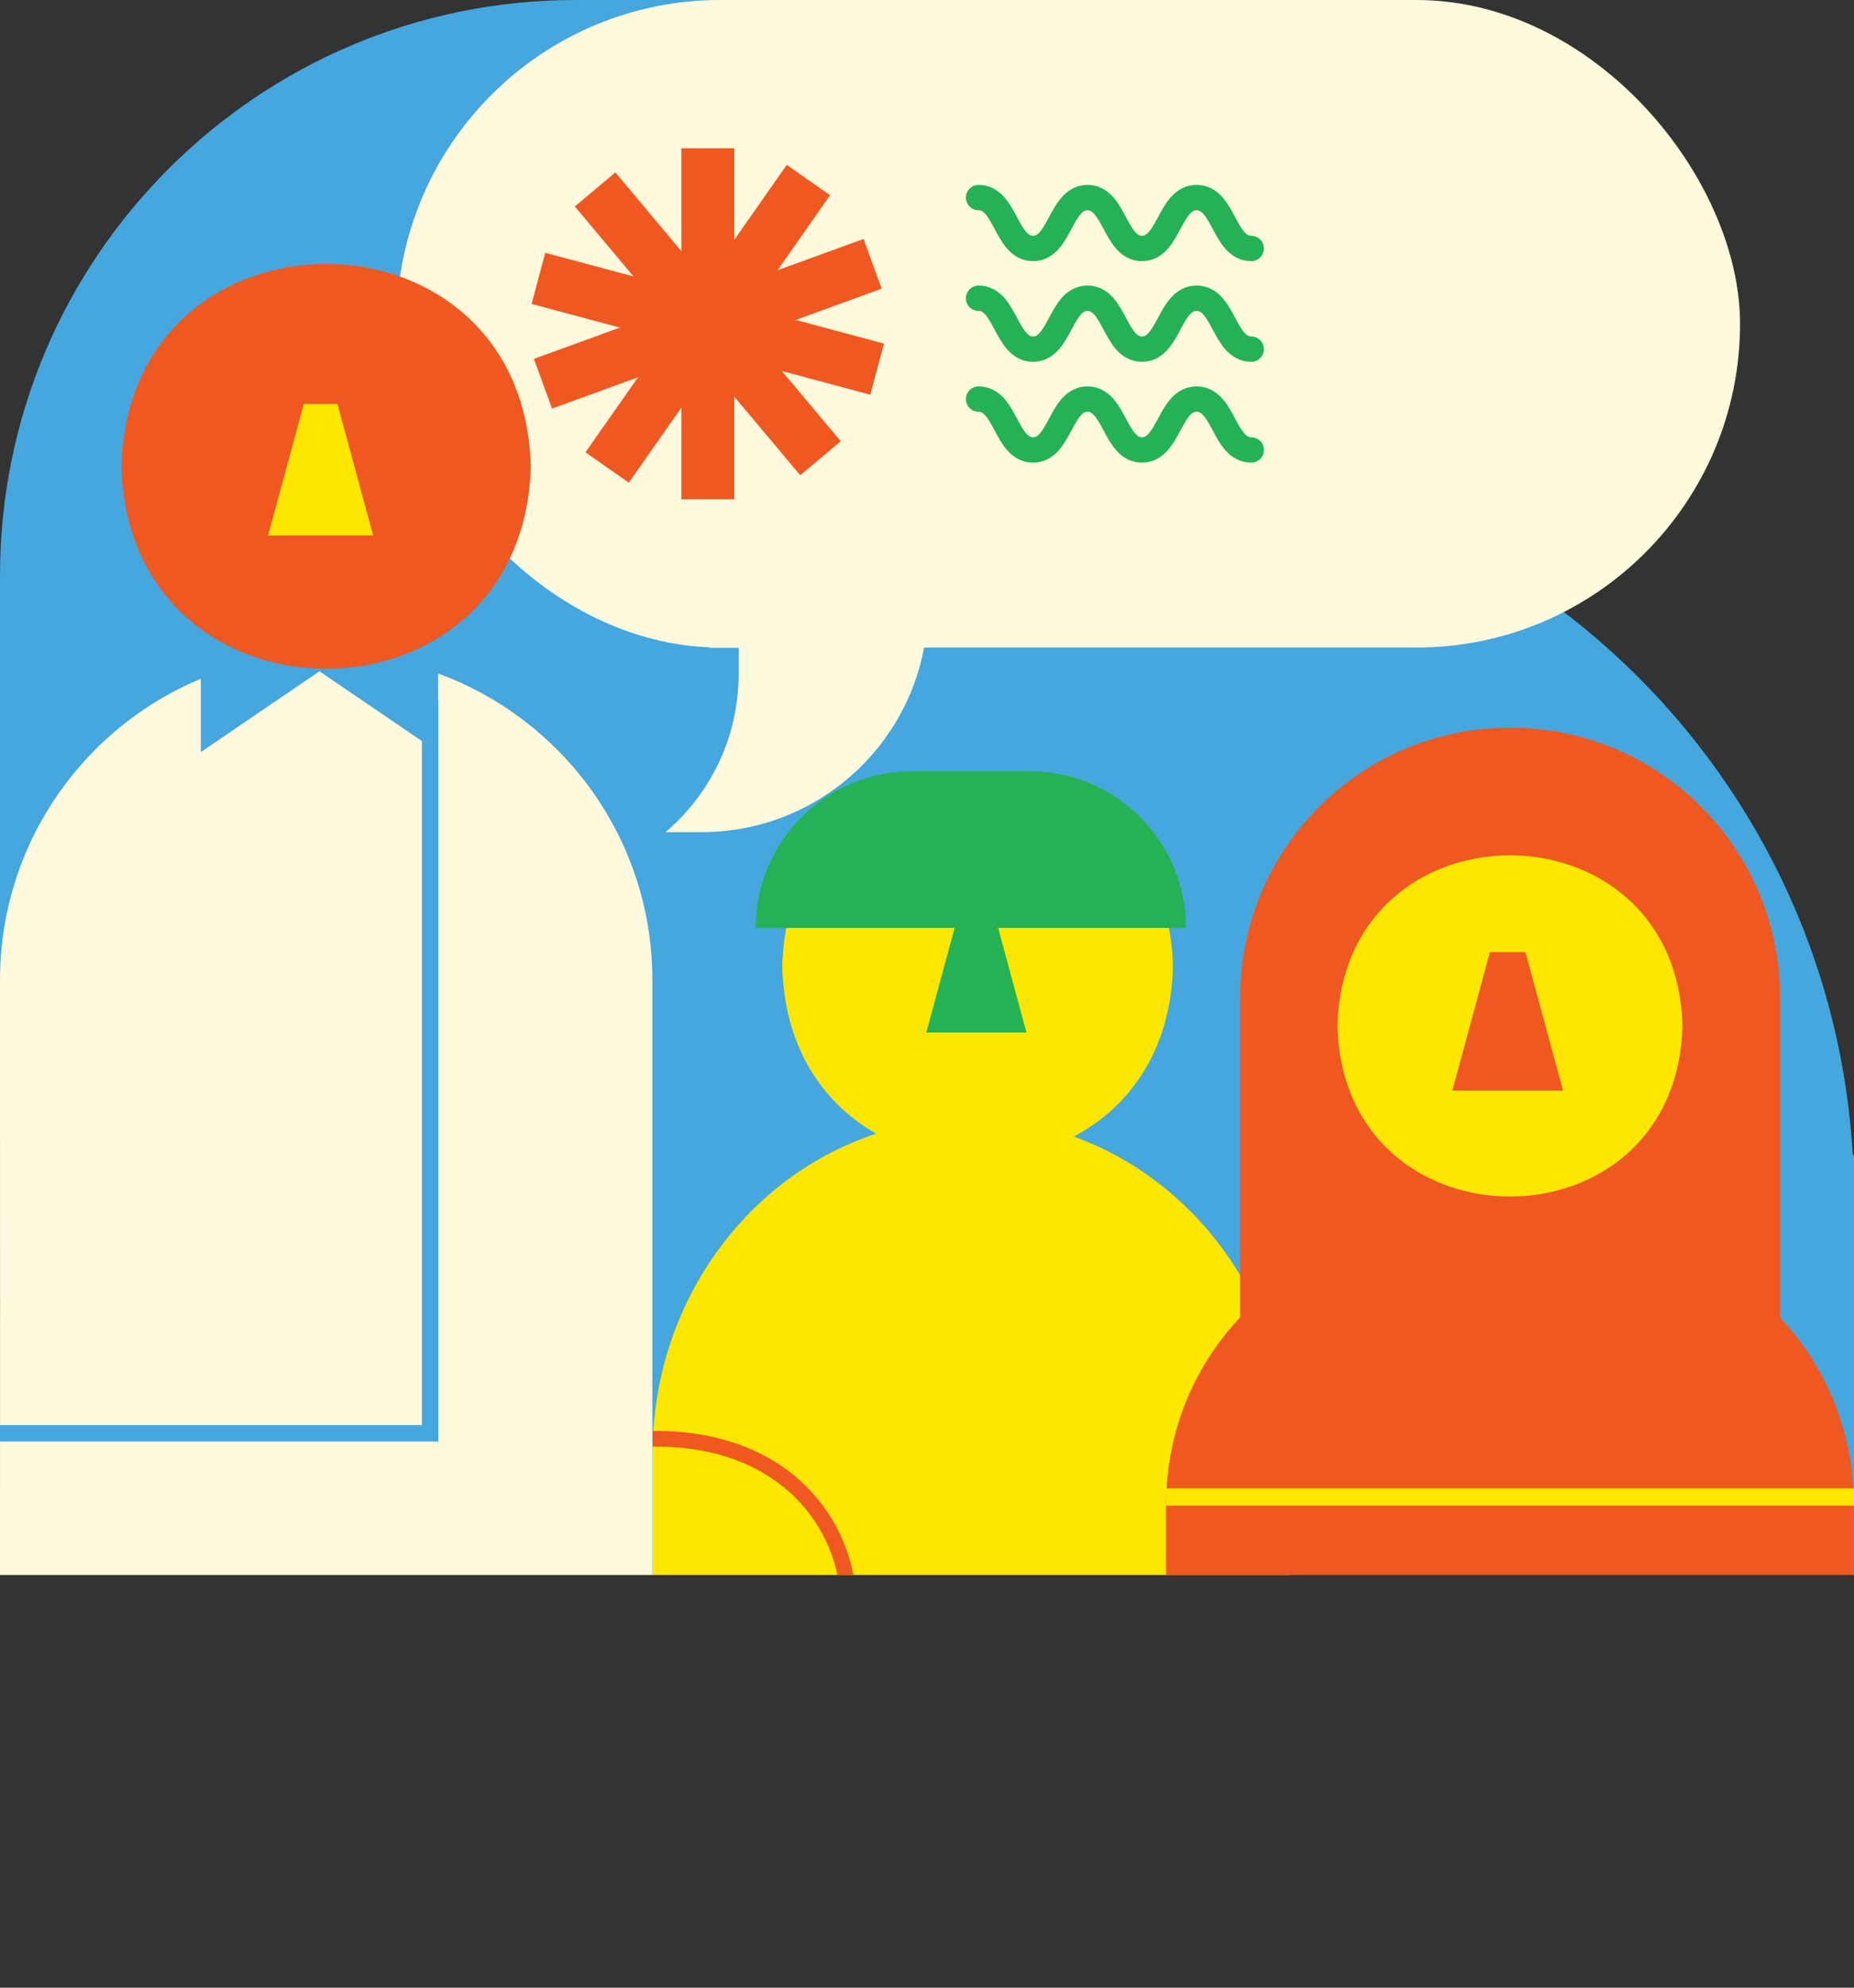
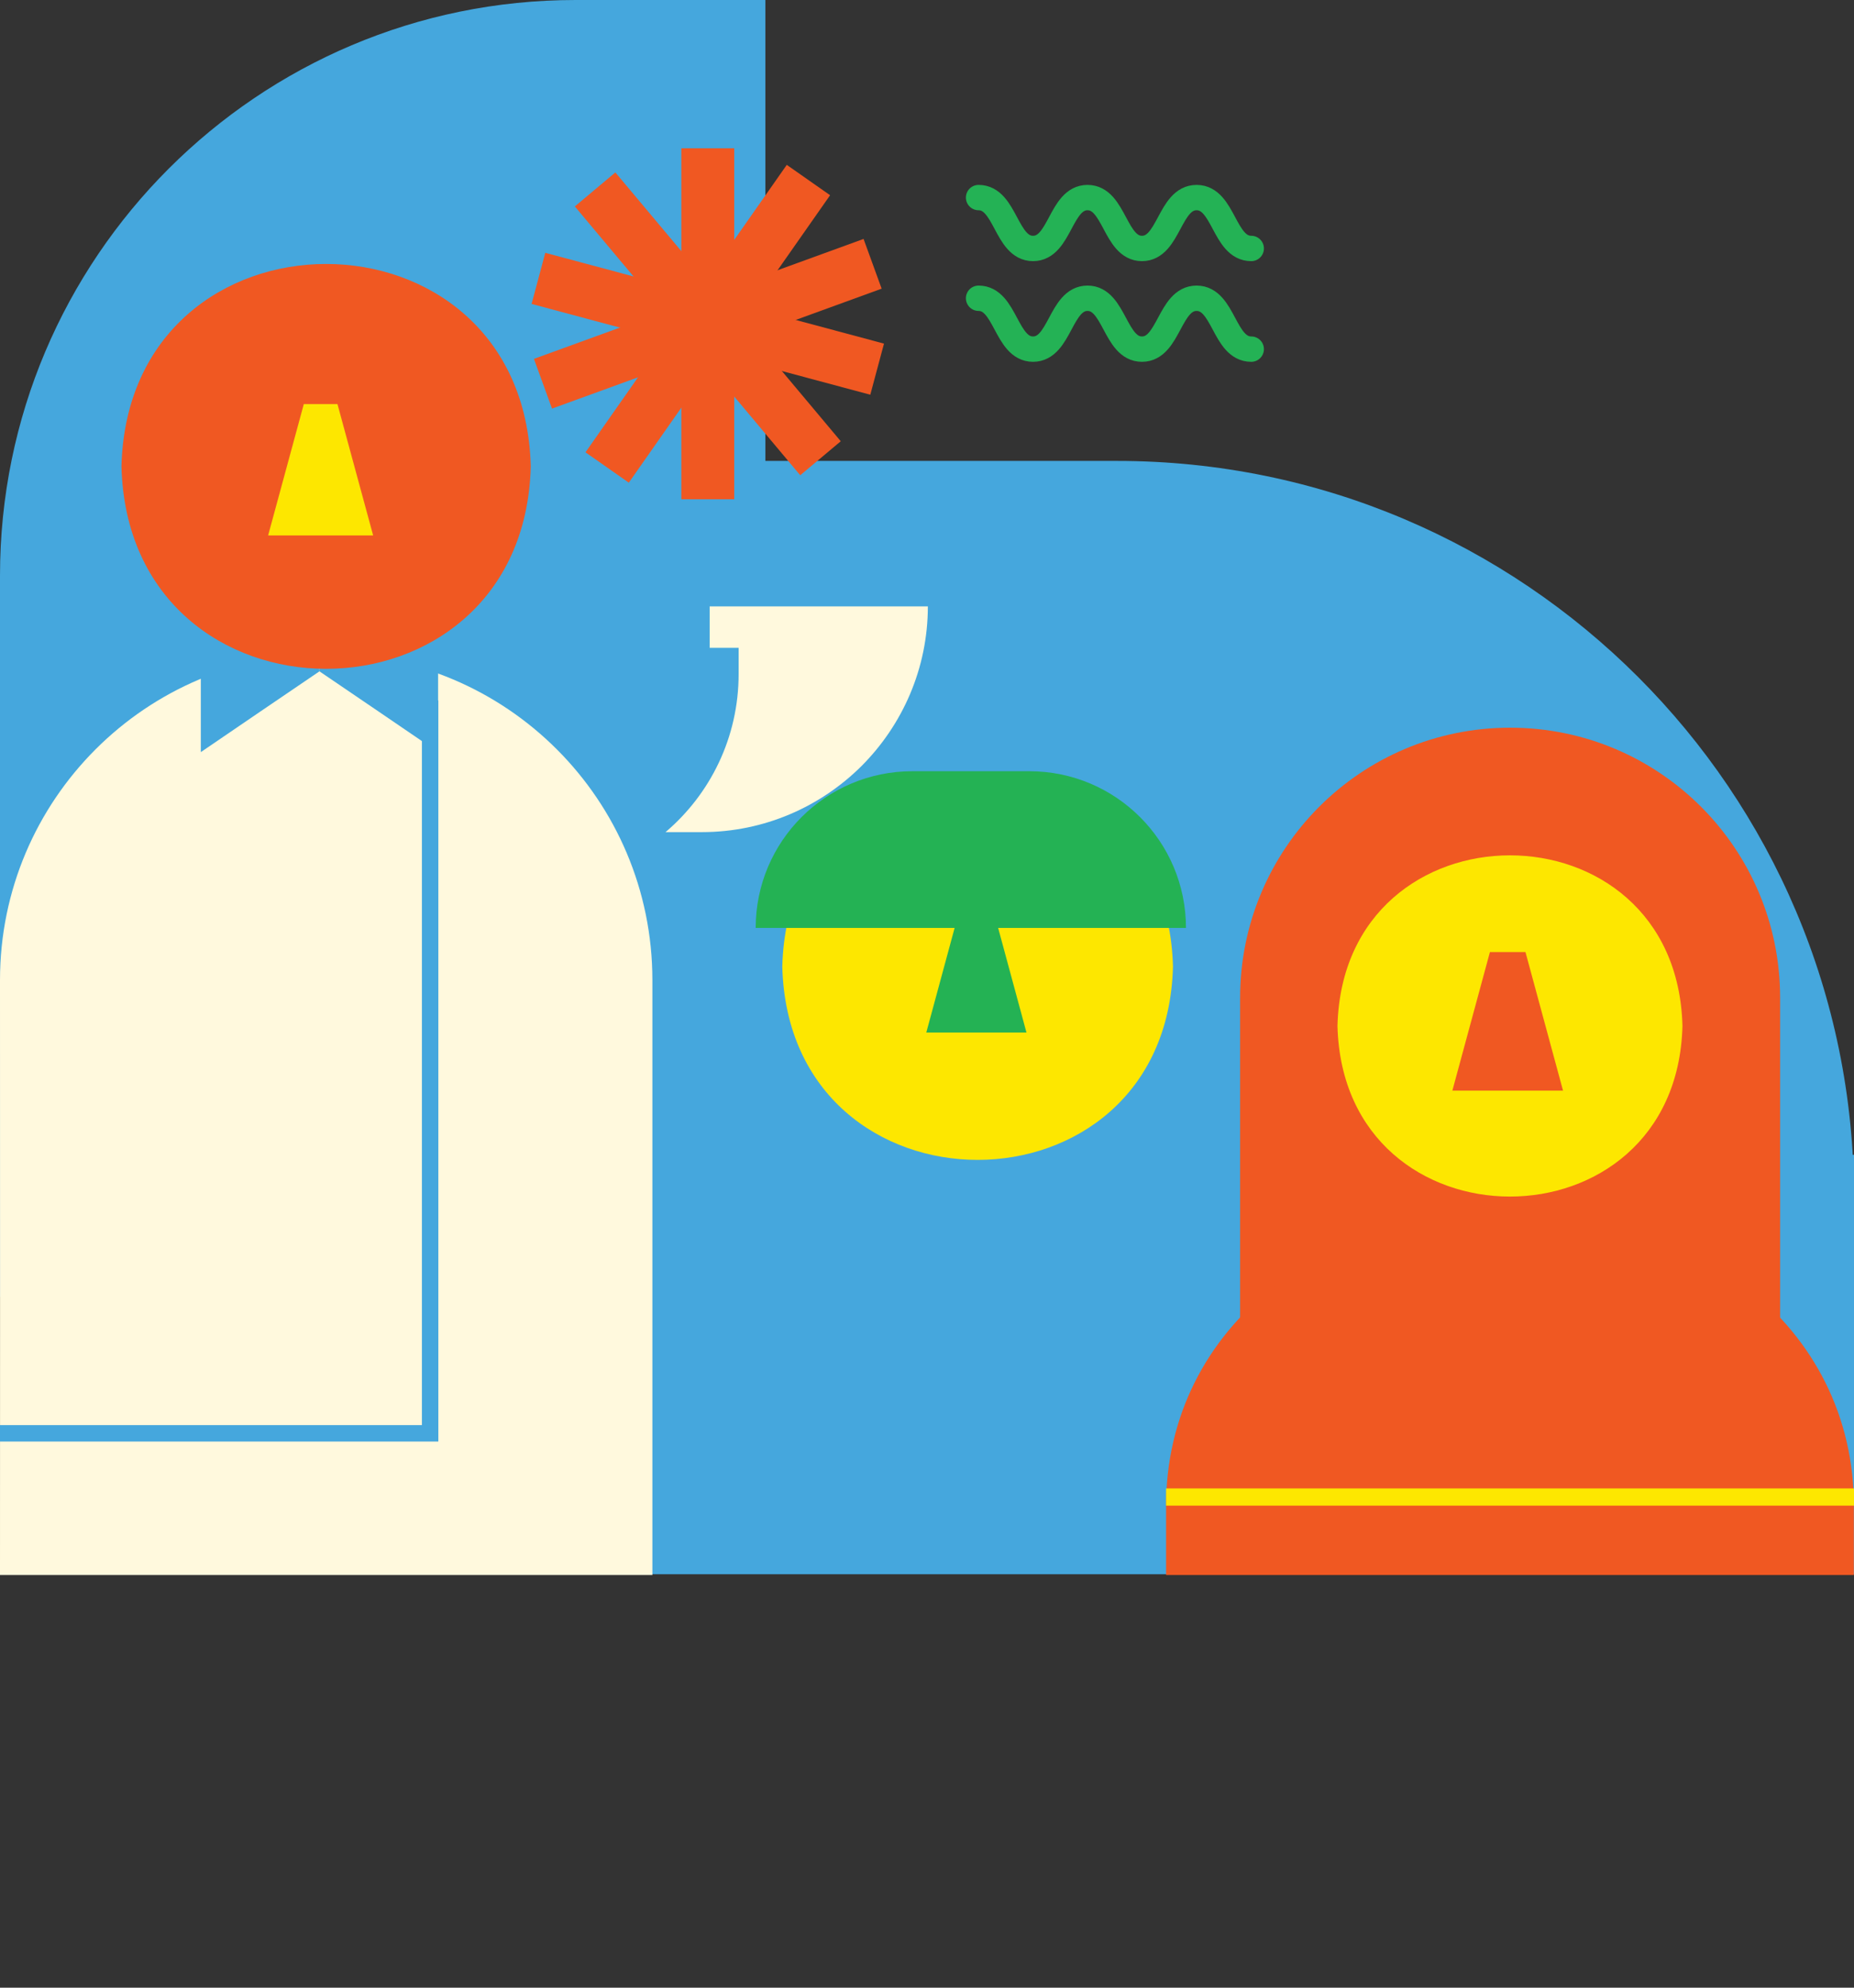
<svg xmlns="http://www.w3.org/2000/svg" id="Layer_2" viewBox="0 0 118.45 126.96">
  <rect x="0" y="0" width="118.45" height="126.96" fill="#333333" stroke="none" />
  <defs>
    <style>.cls-1{fill:#fde700;}.cls-2{stroke:#24b255;stroke-linecap:round;stroke-width:1.62px;}.cls-2,.cls-3,.cls-4,.cls-5,.cls-6,.cls-7{fill:none;}.cls-2,.cls-3,.cls-4,.cls-6{stroke-miterlimit:10;}.cls-8{fill:#f05822;}.cls-9{fill:#fff9dd;}.cls-3{stroke:#45a7dd;stroke-width:1.05px;}.cls-4{stroke:#fde700;stroke-width:1.1px;}.cls-10{clip-path:url(#clippath);}.cls-11{fill:#45a7dd;}.cls-12{fill:#24b254;}.cls-6{stroke-width:3.38px;}.cls-6,.cls-7{stroke:#f05822;}.cls-7{stroke-linejoin:bevel;stroke-width:1px;}.cls-13{fill:#24b255;}</style>
    <clipPath id="clippath">
      <rect class="cls-5" x="27.99" y="41.06" width="90.46" height="59.54" />
    </clipPath>
  </defs>
  <g id="Layer_1-2">
    <path class="cls-11" d="m27.48,29.44h43.89c25.98,0,47.08,21.1,47.08,47.08H27.48V29.44h0Z" />
    <rect class="cls-11" x="24.03" y="73.76" width="94.42" height="26.79" />
    <path class="cls-11" d="m36.77,0h12.13v82.83H0v-46.07C0,16.48,16.48,0,36.77,0Z" />
    <g class="cls-10">
      <path class="cls-11" d="m61.88,45.93c8.53-.15,15.56,6.74,15.56,15.28,0,3.24,0,9.77,0,13.01h-30.84c0-3.25,0-9.76,0-13.01,0-8.44,6.84-15.28,15.28-15.28Z" />
-       <path class="cls-1" d="m62.02,71.45c11.23,0,20.34,9.59,20.34,21.42,0,5.1,0,26.76,0,31.86-10.14,0-30.54,0-40.67,0,0-5.11,0-26.75,0-31.86,0-11.83,9.1-21.42,20.34-21.42Z" />
      <path class="cls-7" d="m54.21,102.79c16.49,0,11.66,0,28.15,0" />
-       <path class="cls-7" d="m41.68,91.9c16.75-.21,16.75,21.97,0,21.77" />
      <path class="cls-1" d="m74.94,61.74c-.42,16.46-24.54,16.46-24.96,0,.42-16.46,24.54-16.46,24.96,0Z" />
      <path class="cls-12" d="m61.35,57.94c-.54,2-1.63,6.01-2.17,8.01,1.6,0,4.81,0,6.4,0-.54-2-1.63-6.01-2.17-8.01h-2.06Z" />
      <path class="cls-12" d="m65.75,49.26c-1.86,0-5.6,0-7.46,0-5.53,0-10.01,4.48-10.01,10.01,6.85,0,20.64,0,27.49,0,0-5.53-4.48-10.01-10.01-10.01Z" />
      <path class="cls-8" d="m113.73,93.05c-8.6,0-25.91,0-34.5,0,0-7.32,0-22.01,0-29.32,0-9.53,7.72-17.25,17.25-17.25,9.53,0,17.25,7.72,17.25,17.25,0,7.3,0,22.02,0,29.32Z" />
      <path class="cls-8" d="m118.45,126.96c-10.95,0-33,0-43.95,0,0-6.43,0-24.19,0-30.62-.1-11.79,10.74-19.58,21.97-18.19,11.23-1.39,22.08,6.4,21.97,18.19,0,6.41,0,24.2,0,30.61Z" />
      <path class="cls-1" d="m107.49,65.53c-.37,14.53-21.67,14.53-22.04,0,.37-14.53,21.67-14.53,22.04,0Z" />
      <path class="cls-8" d="m95.19,60.81c-.6,2.21-1.8,6.65-2.4,8.85,1.76,0,5.31,0,7.07,0-.6-2.21-1.8-6.65-2.4-8.85h-2.27Z" />
      <path class="cls-4" d="m118.45,95.62c-10.95,0-33,0-43.95,0" />
      <path class="cls-4" d="m118.45,111.59h-43.95" />
-       <path class="cls-13" d="m67.03,126.93c0-2.36,0-7.12,0-9.48,3.44,0,10.36,0,13.8,0v9.48c-3.44,0-10.36,0-13.8,0Z" />
      <path class="cls-1" d="m57.56,126.93c0-2.36,0-7.12,0-9.48,2.9,0,8.74,0,11.64,0,0,2.36,0,7.12,0,9.48-2.9,0-8.74,0-11.64,0Z" />
      <path class="cls-8" d="m52.88,117.07c0-2.26,0-6.79,0-9.05,2.33,2.33,7.02,7.02,9.34,9.34h-3.4c0,2.38,0,7.18,0,9.56-1.48,0-4.46,0-5.95,0,0-2.46,0-7.4,0-9.86Z" />
      <path class="cls-13" d="m82.53,126.96c0-2.36,0-7.12,0-9.48,3.44,0,10.36,0,13.8,0,0,2.36,0,7.12,0,9.48-3.44,0-10.36,0-13.8,0Z" />
      <path class="cls-1" d="m73.05,126.96c0-2.36,0-7.12,0-9.48,2.9,0,8.74,0,11.64,0,0,2.36,0,7.12,0,9.48-2.9,0-8.74,0-11.64,0Z" />
      <path class="cls-8" d="m68.38,117.1c0-2.26,0-6.79,0-9.05,2.33,2.33,7.02,7.02,9.34,9.34h-3.4c0,2.38,0,7.18,0,9.56-1.48,0-4.46,0-5.95,0v-9.86Z" />
    </g>
-     <rect class="cls-9" x="25.34" y="0" width="85.83" height="41.36" rx="20.68" ry="20.68" />
    <line class="cls-6" x1="52.42" y1="29.27" x2="38.02" y2="12.1" />
    <line class="cls-6" x1="56.04" y1="23.58" x2="34.4" y2="17.78" />
    <line class="cls-6" x1="55.75" y1="16.85" x2="34.69" y2="24.51" />
    <line class="cls-6" x1="51.65" y1="11.5" x2="38.79" y2="29.86" />
    <line class="cls-6" x1="45.22" y1="9.47" x2="45.22" y2="31.89" />
    <path class="cls-2" d="m62.52,12.62c1.74,0,1.74,3.25,3.48,3.25s1.74-3.25,3.48-3.25,1.74,3.25,3.48,3.25,1.74-3.25,3.49-3.25,1.74,3.25,3.49,3.25" />
    <path class="cls-2" d="m62.52,19.05c1.74,0,1.74,3.25,3.48,3.25s1.74-3.25,3.48-3.25,1.74,3.25,3.48,3.25,1.74-3.25,3.49-3.25,1.74,3.25,3.49,3.25" />
-     <path class="cls-2" d="m62.52,25.49c1.74,0,1.74,3.25,3.48,3.25s1.74-3.25,3.48-3.25,1.74,3.25,3.48,3.25,1.74-3.25,3.49-3.25,1.74,3.25,3.49,3.25" />
    <path class="cls-9" d="m59.28,38.72c0,3.98-1.62,7.58-4.23,10.2-2.62,2.61-6.23,4.23-10.21,4.23h-2.32c2.86-2.43,4.67-6.05,4.67-10.1v-1.67h-1.85v-2.65h13.94Z" />
    <path class="cls-9" d="m41.68,100.6H0C.01,91.12,0,72.08,0,62.6,0,51.09,9.33,41.76,20.84,41.76c11.51,0,20.84,9.33,20.84,20.84,0,9.46,0,28.54,0,38Z" />
    <path class="cls-3" d="m0,91.55h27.48v-46.81" />
    <path class="cls-11" d="m27.99,48.04c-1.89-1.29-5.69-3.88-7.58-5.16v-3.22h7.58v8.38Z" />
    <path class="cls-11" d="m12.83,48.04c1.89-1.29,5.69-3.88,7.58-5.16v-3.22h-7.58v8.38Z" />
    <path class="cls-8" d="m33.91,29.79c-.44,17.24-25.71,17.24-26.15,0,.44-17.24,25.71-17.24,26.15,0Z" />
    <path class="cls-1" d="m19.41,25.81c-.57,2.09-1.71,6.3-2.28,8.39h6.71c-.57-2.09-1.71-6.3-2.28-8.39h-2.15Z" />
  </g>
</svg>